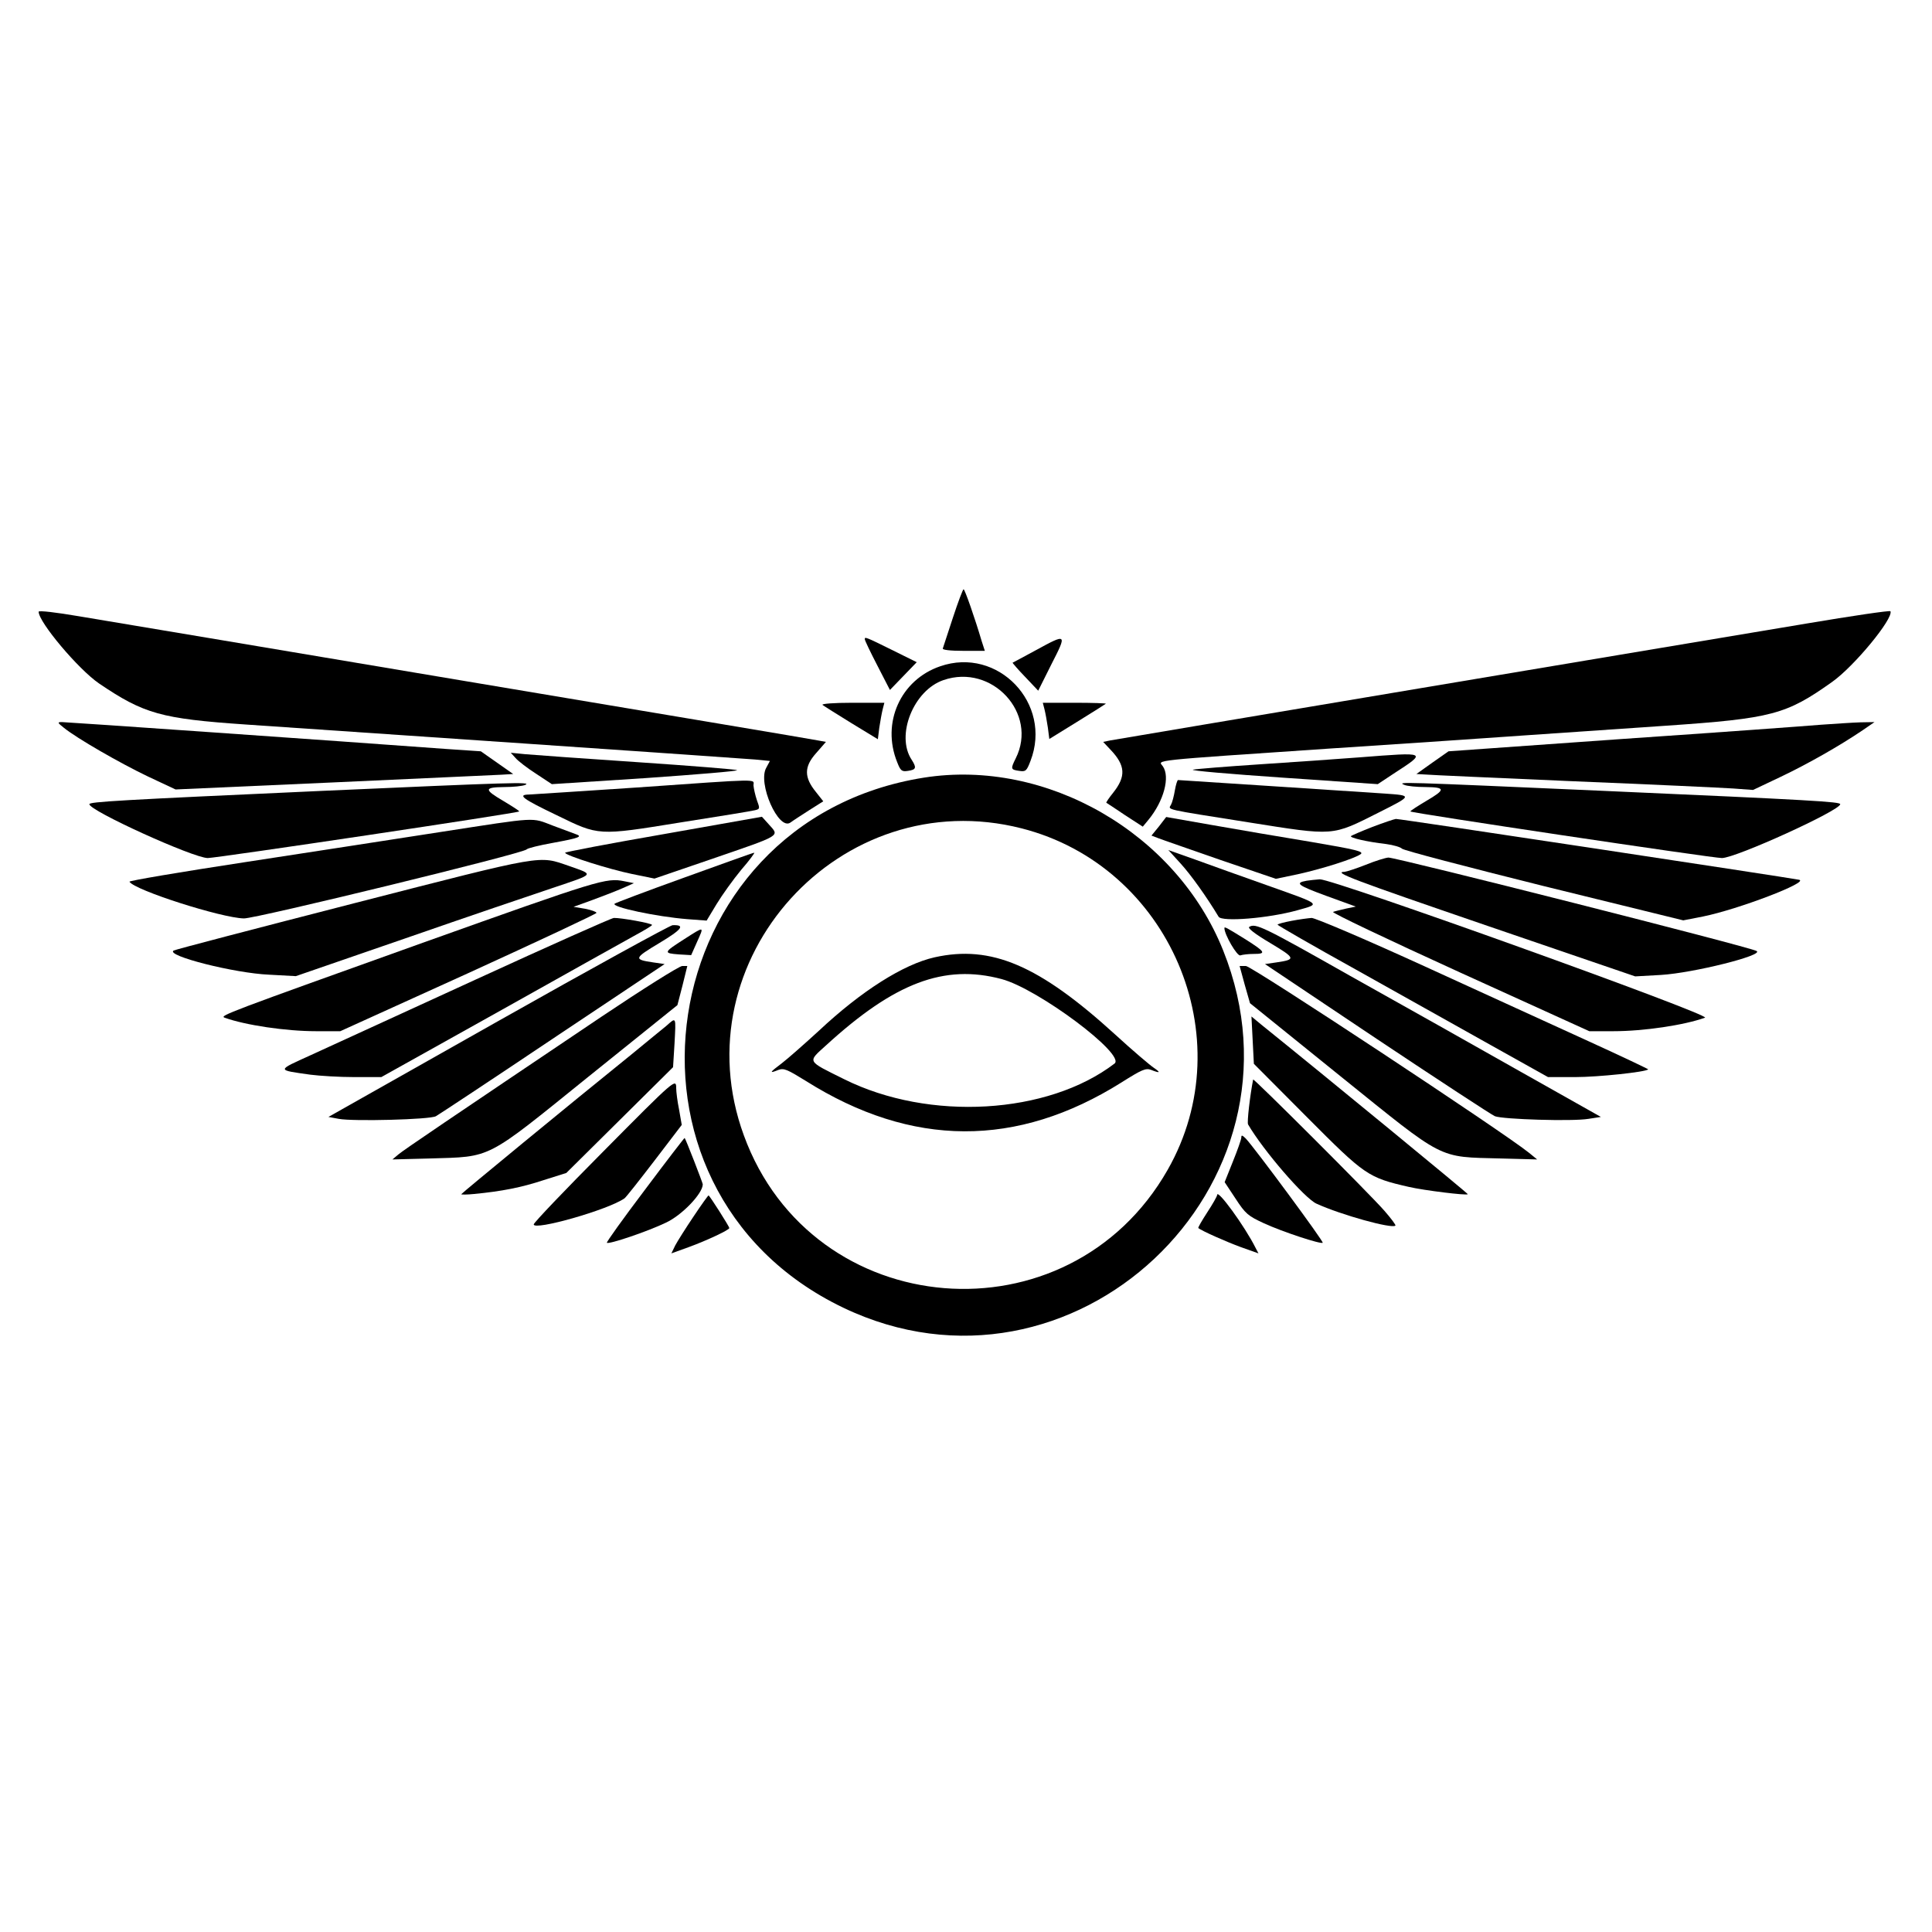
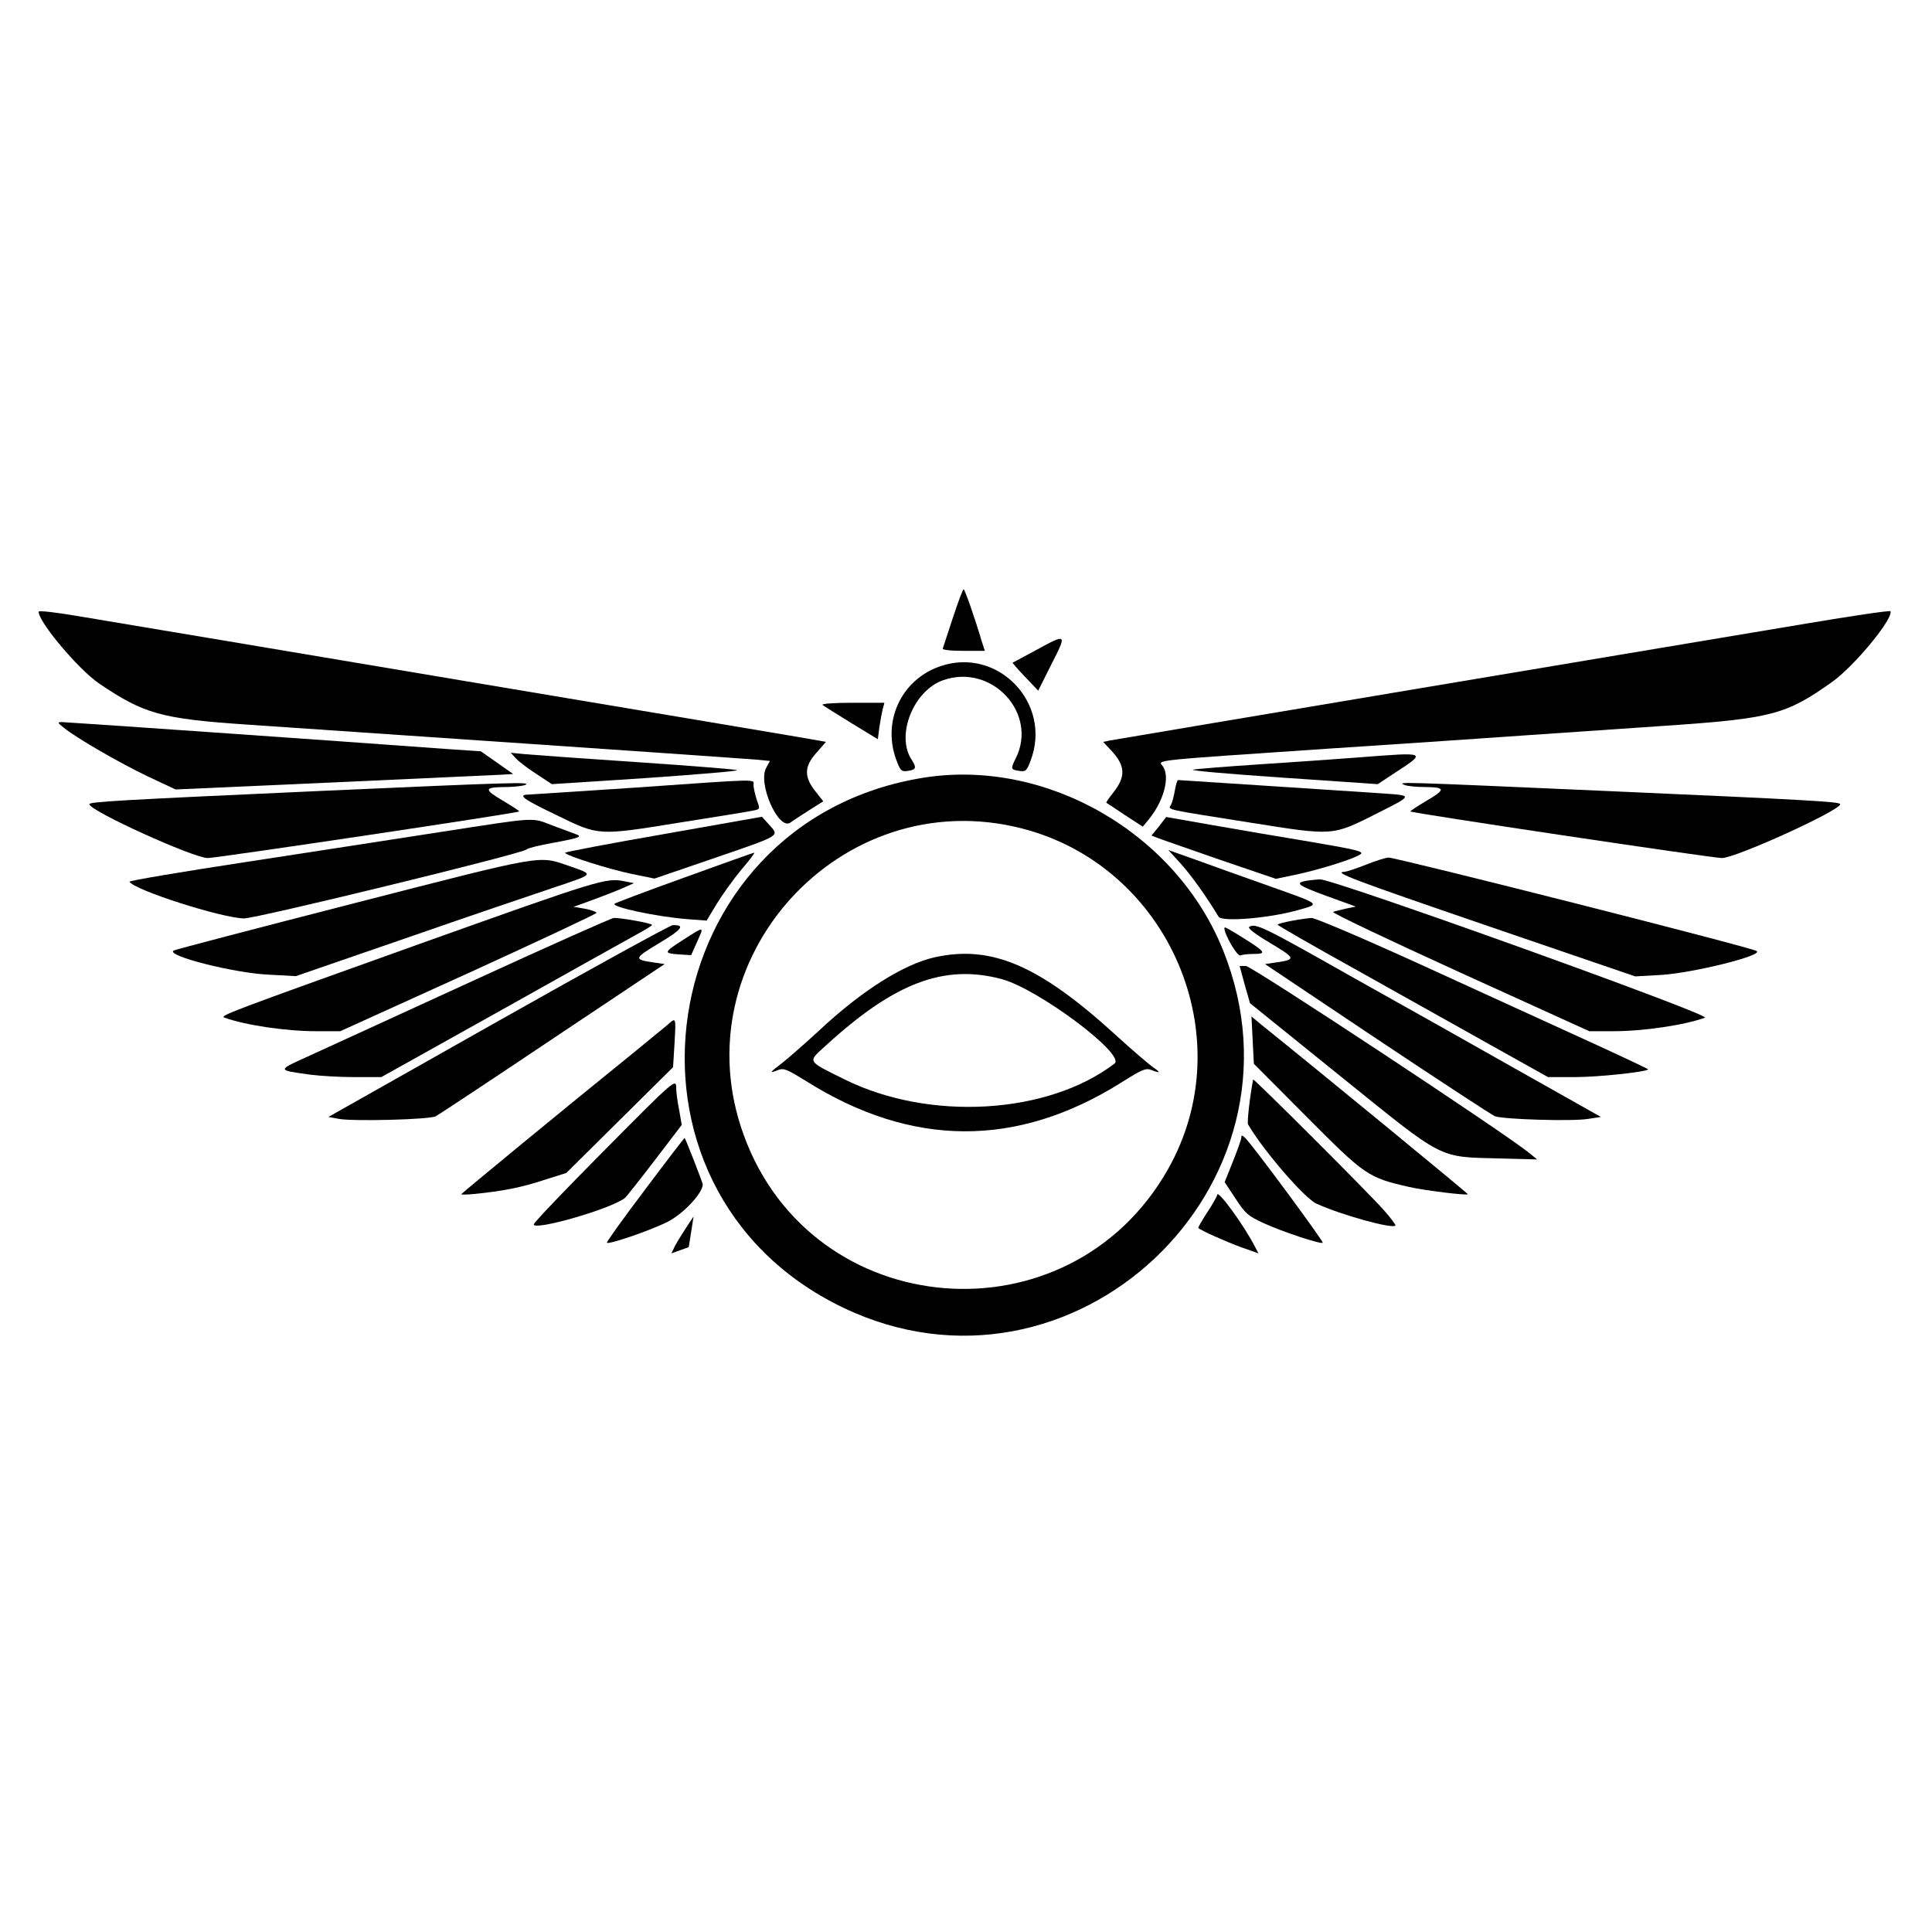
<svg xmlns="http://www.w3.org/2000/svg" version="1.0" width="800pt" height="800pt" viewBox="0 0 800 800" preserveAspectRatio="xMidYMid meet" id="svg94">
  <g transform="translate(0,800) scale(0.1,-0.1)" fill="#000000" stroke="none" id="g92">
    <path d="M3946 5443 c-21 -65 -40 -122 -42 -128 -3 -6 30 -10 85 -10 l89 0 -13 40 c-28 95 -70 215 -75 215 -3 0 -23 -53 -44 -117z" id="path4" />
    <path d="M160 5467 c0 -43 164 -238 250 -297 186 -126 257 -146 607 -170 164 -11 692 -47 1173 -80 481 -33 903 -62 937 -65 l61 -6 -15 -28 c-37 -64 51 -262 100 -227 12 9 48 32 79 52 l57 36 -30 38 c-50 61 -50 105 0 161 l41 47 -33 6 c-17 4 -675 114 -1462 246 -786 132 -1505 253 -1597 268 -94 16 -168 25 -168 19z" id="path6" />
    <path d="M7480 5418 c-190 -32 -910 -152 -1600 -268 -690 -116 -1268 -213 -1283 -216 l-29 -6 30 -32 c63 -66 65 -111 11 -179 -17 -21 -29 -39 -28 -41 2 -1 37 -24 77 -51 l74 -48 24 29 c63 77 90 177 59 221 -19 27 -68 22 700 74 325 21 685 46 800 54 116 8 378 26 584 40 438 30 497 46 687 181 91 64 255 263 242 293 -2 4 -158 -19 -348 -51z" id="path8" />
-     <path d="M3581 5353 c0 -5 23 -53 52 -109 l52 -101 55 57 56 58 -103 51 c-109 54 -113 55 -112 44z" id="path10" />
    <path d="M4290 5308 c-52 -28 -96 -52 -97 -52 -1 -1 22 -28 52 -59 l54 -57 55 110 c65 127 64 128 -64 58z" id="path12" />
    <path d="M3893 5241 c-164 -56 -244 -234 -178 -397 14 -36 19 -40 45 -36 34 5 36 13 15 46 -67 101 8 288 132 330 201 69 392 -138 299 -324 -22 -44 -21 -47 14 -52 27 -4 31 -1 47 41 92 238 -135 475 -374 392z" id="path14" />
    <path d="M3406 5081 c5 -4 59 -38 119 -75 l110 -67 6 48 c4 26 10 60 14 76 l7 27 -133 0 c-76 0 -129 -4 -123 -9z" id="path16" />
-     <path d="M4325 5063 c4 -16 10 -49 14 -76 l6 -47 115 71 c63 39 117 73 119 75 2 2 -55 4 -128 4 l-133 0 7 -27z" id="path18" />
    <path d="M265 4986 c53 -43 230 -145 347 -201 l115 -54 649 29 c357 16 672 31 699 32 l50 3 -67 47 -67 47 -148 10 c-434 32 -1567 111 -1586 111 -20 0 -20 -2 8 -24z" id="path20" />
-     <path d="M7540 4999 c-58 -5 -428 -32 -824 -59 l-718 -51 -67 -47 -66 -47 35 -2 c19 -2 296 -14 615 -28 319 -13 617 -27 662 -30 l82 -6 116 55 c113 54 243 128 339 193 l48 33 -58 -1 c-33 -1 -106 -6 -164 -10z" id="path22" />
    <path d="M2135 4861 c10 -12 49 -42 85 -65 l65 -43 387 25 c214 15 385 29 380 33 -4 3 -189 18 -412 33 -223 15 -432 30 -465 33 l-60 6 20 -22z" id="path24" />
    <path d="M5630 4864 c-91 -7 -277 -20 -415 -29 -137 -9 -261 -19 -275 -22 -14 -4 153 -18 370 -33 l395 -27 65 43 c140 91 142 90 -140 68z" id="path26" />
    <path d="M3826 4780 c-1131 -179 -1363 -1702 -334 -2195 947 -453 1964 502 1573 1479 -194 486 -731 796 -1239 716z m404 -210 c612 -156 917 -867 605 -1414 -410 -720 -1472 -634 -1755 143 -266 727 400 1462 1150 1271z" id="path28" />
    <path d="M3870 4036 c-129 -29 -303 -139 -479 -304 -59 -54 -128 -115 -154 -135 -52 -39 -53 -43 -13 -27 22 8 37 1 113 -46 438 -276 874 -278 1307 -6 84 53 100 60 122 52 38 -15 42 -12 11 9 -15 10 -87 71 -159 137 -316 288 -514 372 -748 320z m277 -90 c151 -40 516 -313 468 -350 -276 -211 -767 -240 -1119 -65 -157 78 -153 70 -76 140 284 260 490 338 727 275z" id="path30" />
    <path d="M2635 4739 c-225 -15 -426 -28 -445 -29 -48 -1 -28 -17 116 -86 174 -85 169 -85 509 -30 160 25 300 48 311 51 21 5 21 7 8 42 -7 21 -13 48 -14 61 0 27 42 28 -485 -9z" id="path32" />
    <path d="M4865 4728 c-4 -24 -11 -51 -16 -60 -12 -22 -34 -17 320 -73 360 -57 344 -58 541 41 139 70 139 70 24 78 -155 10 -848 56 -856 56 -3 0 -9 -19 -13 -42z" id="path34" />
    <path d="M1330 4725 c-840 -38 -960 -45 -960 -55 0 -27 429 -222 490 -223 37 0 1290 187 1290 193 0 3 -30 22 -65 43 -82 48 -81 57 3 58 37 0 76 4 87 9 30 13 -60 10 -845 -25z" id="path36" />
    <path d="M5815 4750 c11 -5 50 -9 88 -9 83 -1 84 -10 2 -58 -35 -21 -65 -40 -65 -43 0 -6 1251 -193 1290 -193 57 0 490 197 490 223 0 10 -112 17 -975 55 -862 38 -860 38 -830 25z" id="path38" />
    <path d="M2748 4546 c-225 -39 -408 -74 -408 -77 0 -11 184 -69 277 -88 l93 -19 231 79 c302 104 287 95 242 146 l-28 31 -407 -72z" id="path40" />
    <path d="M4799 4578 l-31 -38 29 -11 c15 -6 131 -46 257 -90 l229 -78 91 19 c104 23 235 65 260 83 15 11 -18 19 -206 51 -123 20 -308 52 -411 70 l-188 33 -30 -39z" id="path42" />
    <path d="M1825 4555 c-187 -29 -555 -86 -817 -126 -262 -40 -475 -76 -472 -80 21 -35 381 -150 474 -152 49 -1 1161 270 1171 286 4 5 53 17 109 27 109 20 124 26 94 36 -10 4 -53 20 -94 35 -92 35 -57 37 -465 -26z" id="path44" />
-     <path d="M5683 4576 c-46 -18 -85 -35 -89 -38 -6 -7 67 -24 146 -33 30 -4 60 -13 65 -19 6 -7 270 -76 587 -155 l578 -142 82 16 c147 30 440 142 398 152 -37 8 -1656 253 -1670 252 -8 -1 -52 -16 -97 -33z" id="path46" />
    <path d="M4889 4424 c42 -46 107 -137 157 -220 13 -22 205 -7 327 27 96 27 102 22 -123 102 -102 36 -236 84 -299 107 l-113 40 51 -56z" id="path48" />
    <path d="M2833 4366 c-156 -56 -285 -105 -288 -108 -14 -14 175 -54 301 -64 l80 -6 41 68 c23 38 69 102 102 142 34 39 58 72 54 71 -5 0 -135 -47 -290 -103z" id="path50" />
    <path d="M1467 4260 c-405 -104 -742 -192 -748 -196 -35 -21 252 -94 396 -100 l110 -6 455 157 c250 87 524 180 608 208 178 60 173 54 69 91 -129 44 -91 51 -890 -154z" id="path52" />
    <path d="M5655 4419 c-38 -15 -78 -28 -87 -29 -51 -1 32 -32 592 -224 l611 -209 107 6 c132 8 426 81 396 99 -25 16 -1494 388 -1525 387 -13 -1 -55 -14 -94 -30z" id="path54" />
    <path d="M1750 4096 c-810 -290 -842 -302 -820 -310 86 -31 254 -56 379 -56 l100 0 531 241 c291 133 530 245 530 249 0 4 -21 12 -47 17 l-48 8 80 29 c44 16 100 38 125 49 l45 20 -40 8 c-75 15 -101 7 -835 -255z" id="path56" />
    <path d="M5410 4353 c-50 -9 -37 -19 83 -63 l121 -44 -39 -8 c-22 -5 -47 -11 -55 -14 -8 -3 228 -115 524 -250 l537 -244 100 0 c125 0 293 25 379 56 30 11 -1541 575 -1595 573 -16 -1 -41 -4 -55 -6z" id="path58" />
    <path d="M1970 3944 c-305 -140 -613 -281 -683 -313 -143 -65 -143 -61 -2 -81 39 -5 120 -10 182 -10 l112 0 498 278 c274 154 526 294 560 313 35 19 63 36 63 39 0 7 -130 30 -158 29 -9 0 -267 -115 -572 -255z" id="path60" />
    <path d="M5348 4187 c-32 -6 -58 -13 -58 -16 1 -3 146 -87 323 -185 177 -99 429 -240 559 -313 l238 -133 112 0 c96 0 293 21 303 32 1 1 -108 53 -244 115 -135 62 -443 202 -685 313 -254 116 -450 199 -465 199 -14 -1 -52 -6 -83 -12z" id="path62" />
    <path d="M2063 3772 l-703 -397 43 -8 c59 -11 378 -3 402 11 11 6 229 150 484 321 l463 309 -48 7 c-81 12 -79 17 26 80 95 57 109 76 55 74 -11 -1 -336 -179 -722 -397z" id="path64" />
    <path d="M5173 4162 c-8 -5 23 -29 87 -67 105 -63 107 -68 26 -80 l-48 -7 463 -310 c255 -170 475 -314 489 -320 33 -13 320 -22 387 -11 l52 8 -332 187 c-182 103 -500 282 -706 397 -362 205 -392 219 -418 203z" id="path66" />
    <path d="M2833 4111 c-86 -55 -87 -58 -22 -63 l51 -3 24 54 c30 67 33 67 -53 12z" id="path68" />
    <path d="M5070 4157 c0 -27 53 -118 66 -113 9 3 33 6 55 6 54 0 49 8 -33 60 -79 49 -88 54 -88 47z" id="path70" />
-     <path d="M2489 3789 c-636 -428 -815 -549 -839 -569 l-25 -21 155 4 c259 8 226 -9 657 339 l368 296 21 81 20 81 -21 0 c-12 0 -163 -95 -336 -211z" id="path72" />
    <path d="M5154 3923 l22 -77 374 -302 c437 -352 400 -334 665 -341 l150 -4 -33 27 c-99 81 -1149 774 -1173 774 l-26 0 21 -77z" id="path74" />
    <path d="M5187 3693 l5 -98 220 -221 c240 -241 252 -250 423 -289 61 -14 237 -36 243 -30 2 2 -583 483 -855 702 l-41 34 5 -98z" id="path76" />
    <path d="M2759 3752 c-19 -15 -84 -69 -144 -118 -258 -208 -705 -576 -705 -579 0 -2 24 -2 53 1 115 11 196 27 287 57 l95 30 221 219 221 219 6 97 c6 115 8 111 -34 74z" id="path78" />
    <path d="M5189 3530 c-13 -66 -26 -178 -21 -186 63 -108 233 -305 283 -328 103 -47 313 -105 327 -91 3 2 -18 30 -46 62 -60 69 -542 550 -543 543z" id="path80" />
    <path d="M2497 3231 c-158 -159 -287 -294 -287 -301 0 -27 308 60 376 108 6 4 61 74 124 156 l113 148 -11 63 c-7 34 -12 74 -12 89 0 42 -4 39 -303 -263z" id="path82" />
    <path d="M5140 3290 c0 -8 -16 -53 -35 -100 l-34 -85 45 -68 c41 -63 52 -72 117 -102 78 -36 237 -88 244 -81 5 5 -282 393 -318 431 -15 15 -19 16 -19 5z" id="path84" />
    <path d="M2671 3074 c-90 -119 -161 -218 -158 -220 7 -8 169 47 244 83 67 31 153 121 153 159 0 6 -70 186 -75 192 -1 1 -75 -95 -164 -214z" id="path86" />
    <path d="M5040 3052 c0 -5 -18 -37 -41 -72 -22 -34 -39 -63 -37 -65 12 -11 116 -57 176 -79 l73 -26 -12 23 c-45 90 -159 246 -159 219z" id="path88" />
-     <path d="M2872 2963 c-33 -49 -67 -103 -76 -120 l-16 -33 72 26 c74 27 168 71 168 79 0 6 -82 135 -86 135 -2 0 -30 -39 -62 -87z" id="path90" />
+     <path d="M2872 2963 c-33 -49 -67 -103 -76 -120 l-16 -33 72 26 z" id="path90" />
  </g>
</svg>